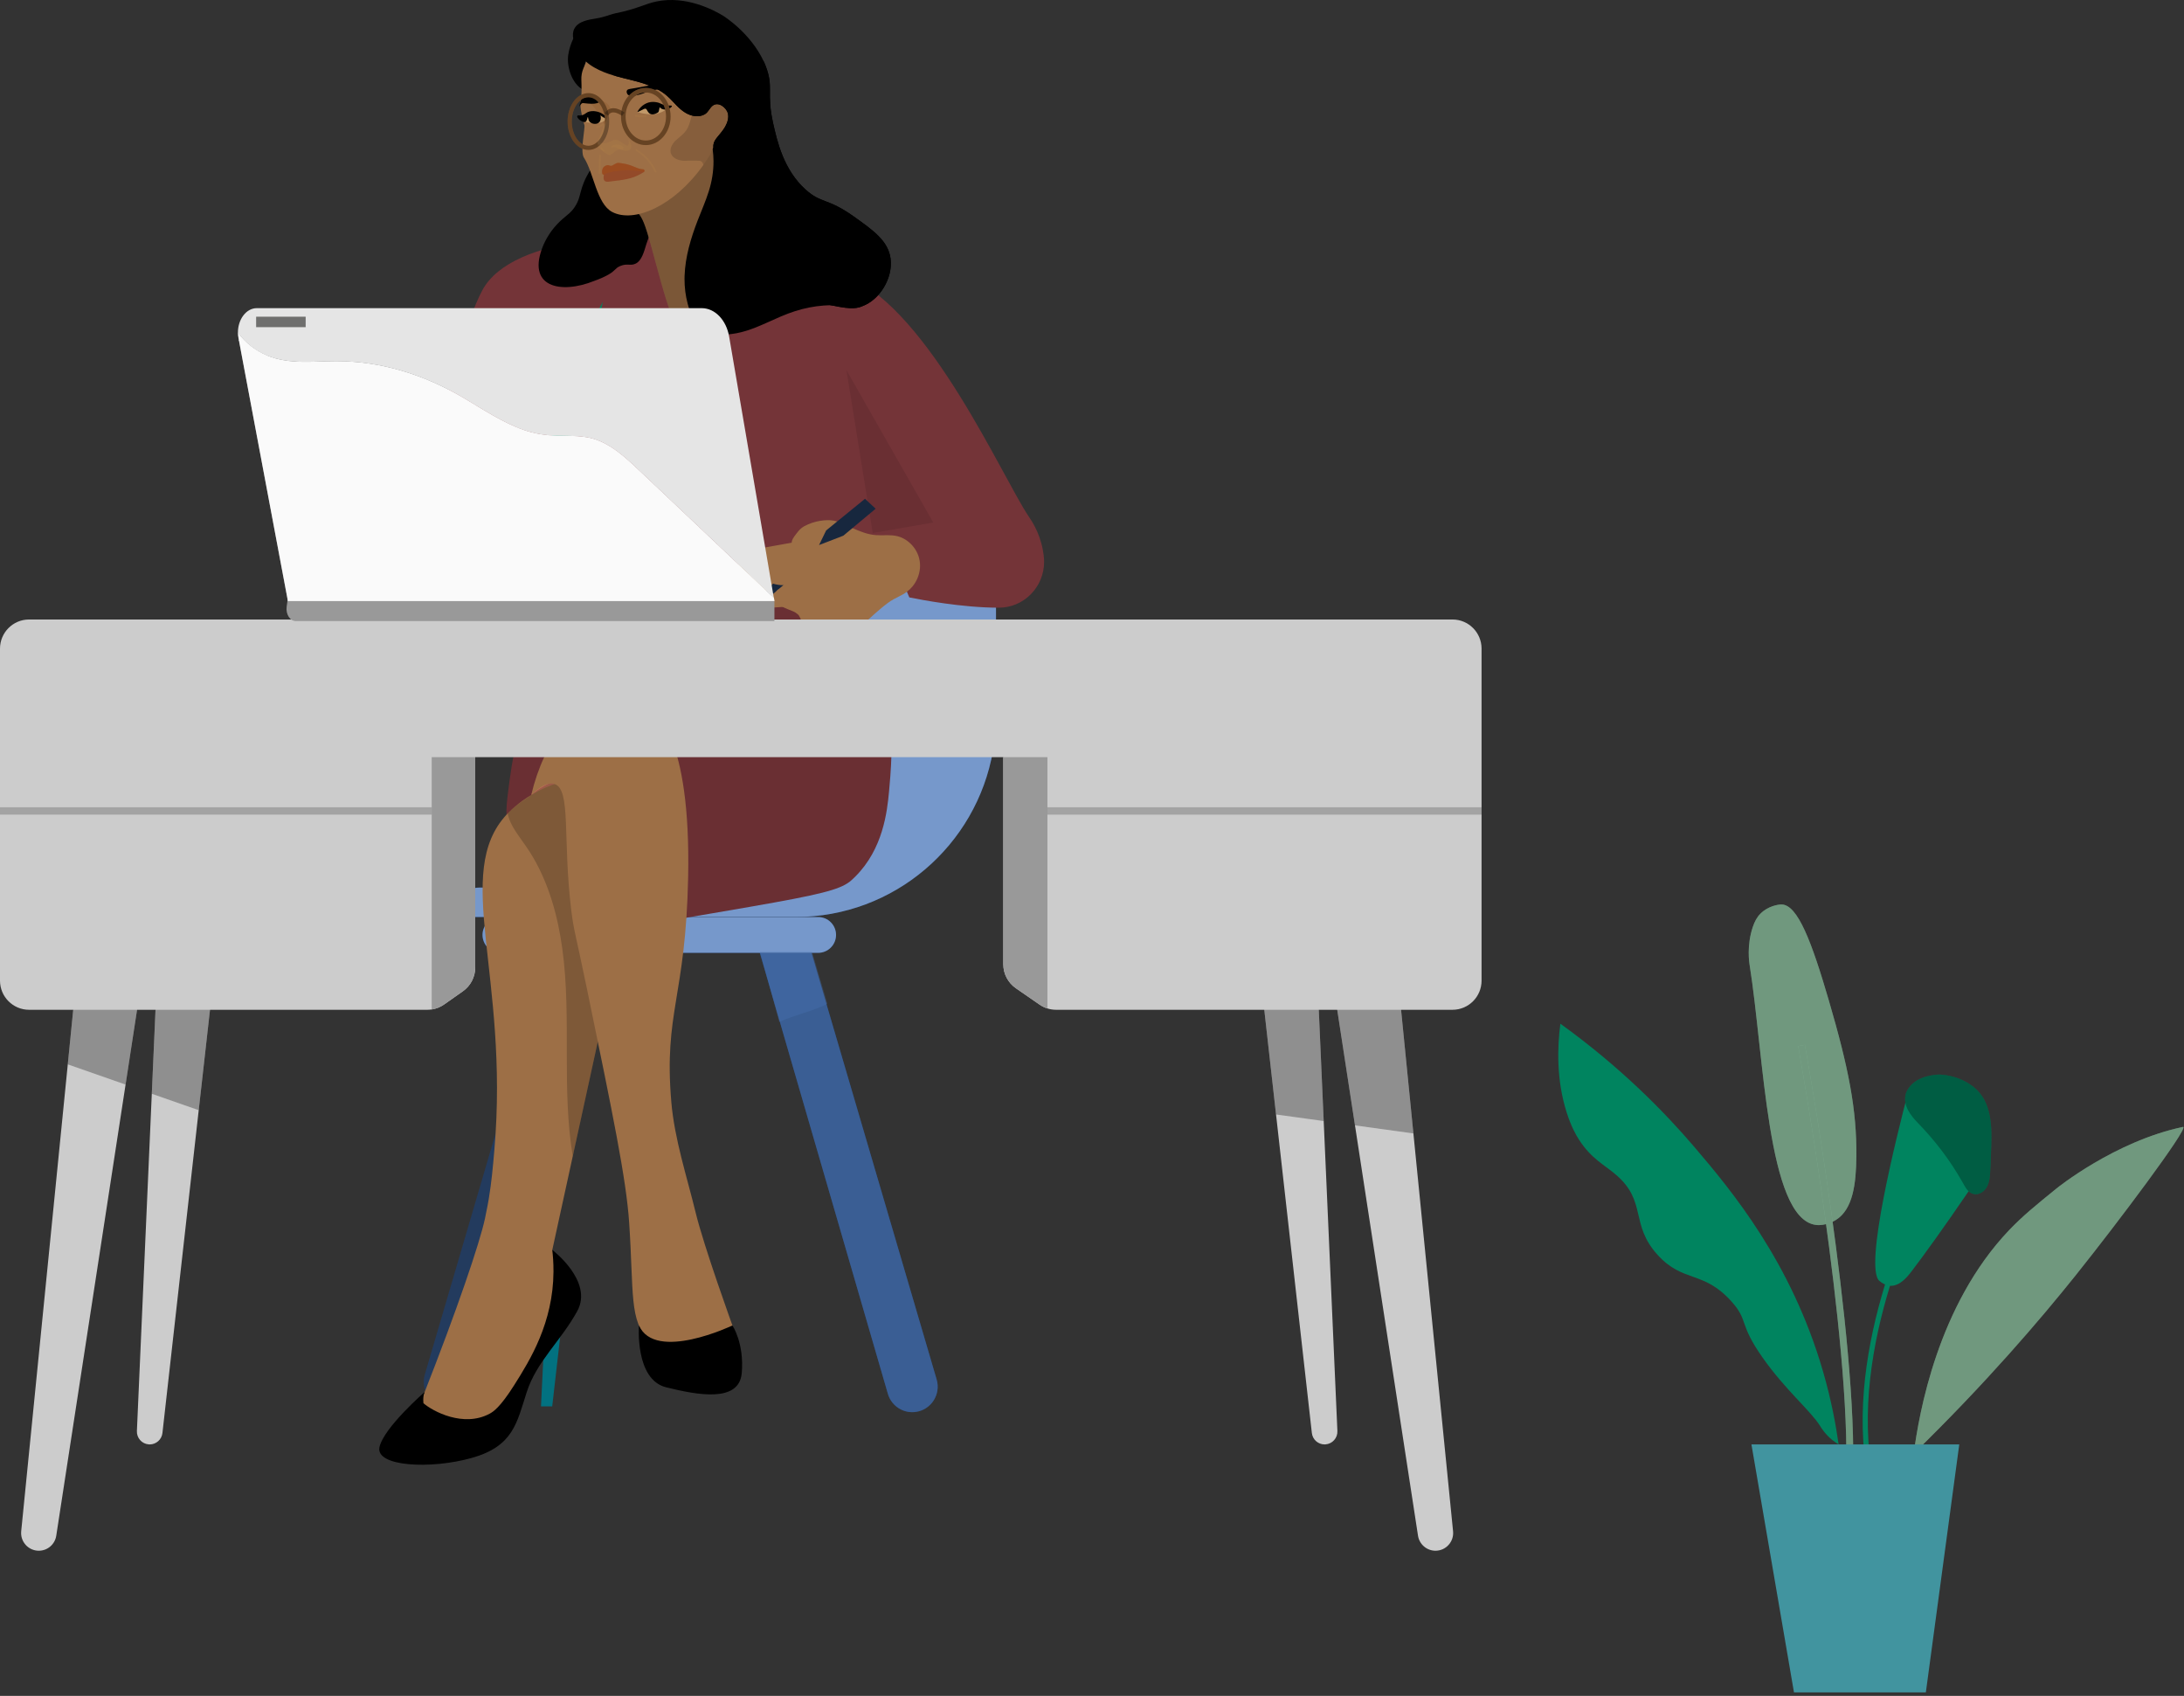
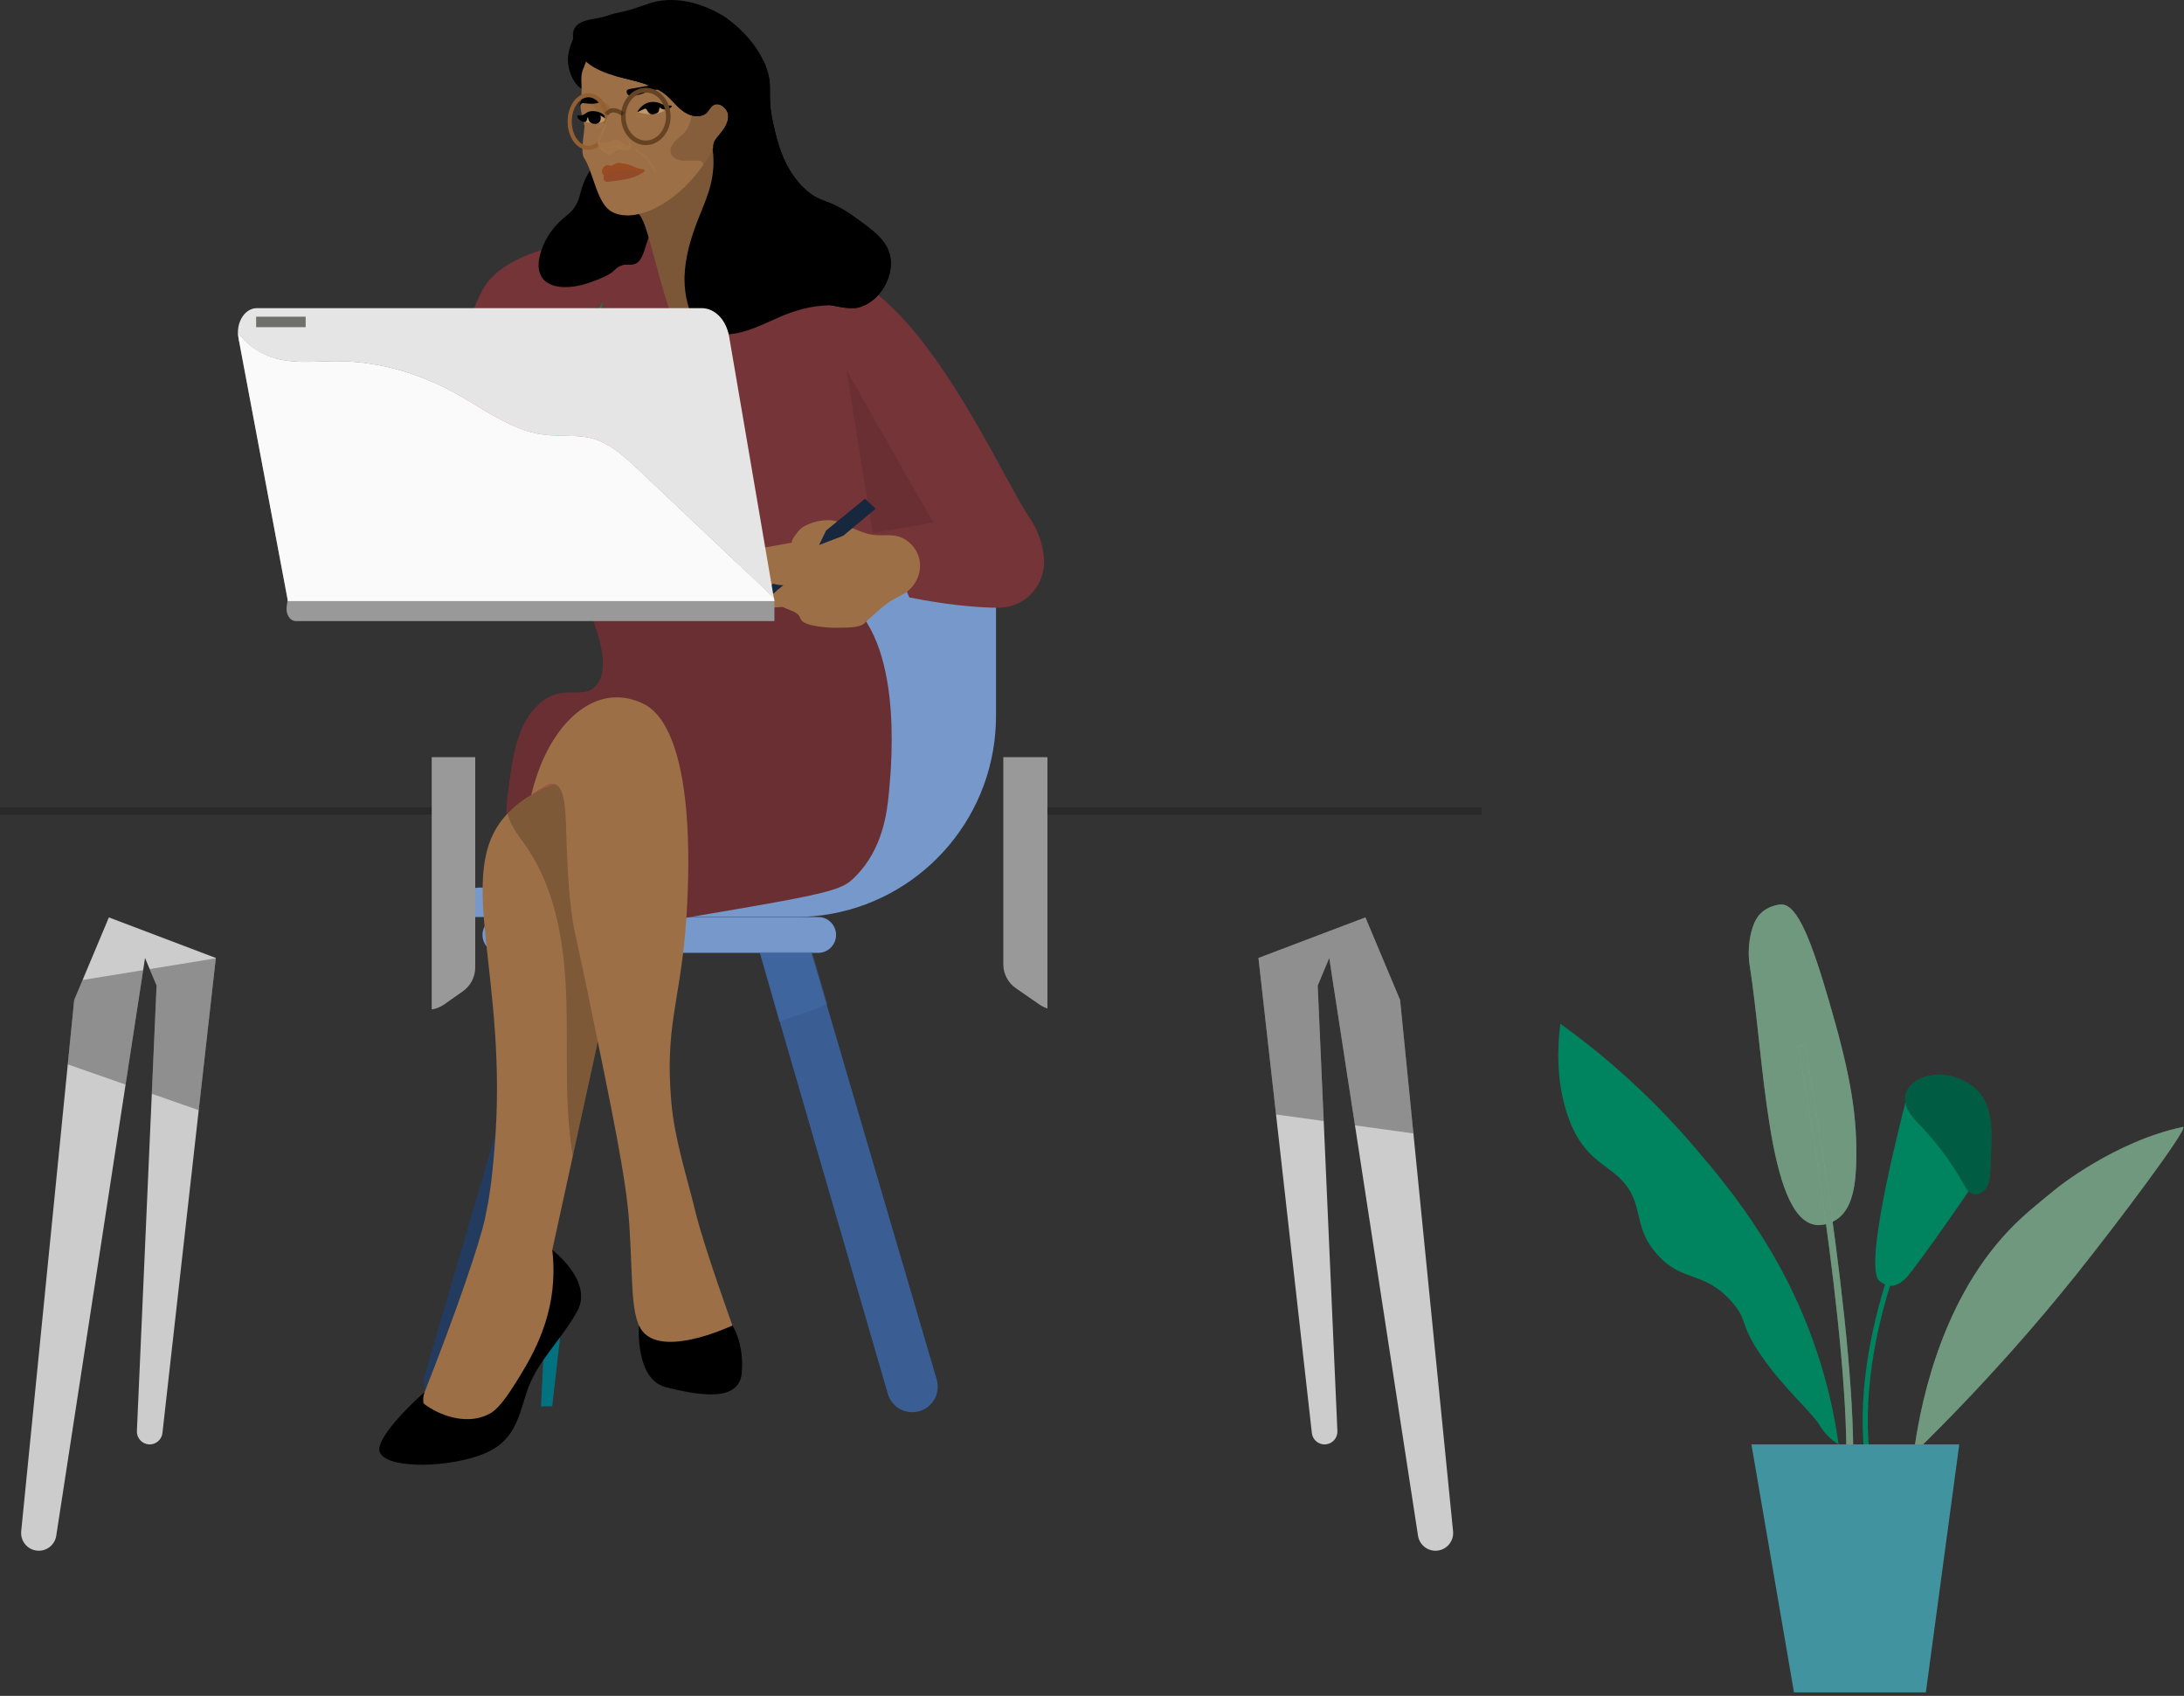
<svg xmlns="http://www.w3.org/2000/svg" width="541" height="420" viewBox="0 0 541 420" fill="none">
  <rect x="0" y="0" width="541" height="420" fill="#333333" stroke="none" />
  <path d="M110.344 348.46C110.657 348.508 110.965 348.528 111.274 348.528C114.035 348.528 116.521 346.706 117.317 343.982L138.226 271.997L150.326 230.335L137.204 231.543L123.943 276.702L105.231 340.436C104.156 344.112 106.566 347.895 110.344 348.46Z" fill="#274168" />
  <path d="M186.927 231.543L192.594 251.06L219.936 345.189C220.731 347.914 223.213 349.735 225.97 349.735C226.278 349.735 226.596 349.711 226.909 349.663C230.687 349.102 233.097 345.315 232.017 341.643L203.841 245.664L200.049 232.746L186.927 231.543Z" fill="#274168" />
  <g style="mix-blend-mode:multiply" opacity="0.3">
    <path d="M123.943 276.702C128.602 275.205 133.383 273.635 138.226 271.997L150.326 230.335L137.204 231.543L123.943 276.702Z" fill="black" />
  </g>
  <path d="M111.573 227.108H197.051C221.536 227.108 241.886 209.345 245.968 185.973C246.464 183.167 246.72 180.268 246.72 177.321V118.587C246.72 110.008 239.78 103.051 231.222 103.051H209.036C206.4 103.051 203.995 104.061 202.193 105.718C200.169 107.573 198.901 110.249 198.901 113.22V219.814H118.854C114.84 219.814 111.578 223.079 111.578 227.108H111.573Z" fill="#274168" />
  <g style="mix-blend-mode:multiply" opacity="0.1">
    <path d="M110.344 348.46C110.657 348.508 110.965 348.528 111.274 348.528C114.035 348.528 116.521 346.706 117.317 343.982L138.226 271.997L150.326 230.335L137.204 231.543L123.943 276.702L105.231 340.436C104.156 344.112 106.566 347.895 110.344 348.46Z" fill="black" />
  </g>
  <path d="M186.927 231.543L192.594 251.06L219.936 345.189C220.731 347.914 223.213 349.735 225.97 349.735C226.278 349.735 226.596 349.711 226.909 349.663C230.687 349.102 233.097 345.315 232.017 341.643L203.841 245.664L200.049 232.746L186.927 231.543Z" fill="#3A5E94" />
  <path d="M111.573 227.108H197.051C221.536 227.108 241.886 209.345 245.968 185.973C246.464 183.167 246.72 180.268 246.72 177.321V118.587C246.72 110.008 239.78 103.051 231.222 103.051H209.036C206.4 103.051 203.995 104.061 202.193 105.718C200.169 107.573 198.901 110.249 198.901 113.22V219.814H118.854C114.84 219.814 111.578 223.079 111.578 227.108H111.573Z" fill="#7698CB" />
  <path d="M202.674 235.978H123.948C121.504 235.978 119.524 233.993 119.524 231.545C119.524 229.097 121.504 227.113 123.948 227.113H202.674C205.118 227.113 207.098 229.097 207.098 231.545C207.098 233.993 205.118 235.978 202.674 235.978Z" fill="#274168" />
  <path d="M202.674 235.978H123.948C121.504 235.978 119.524 233.993 119.524 231.545C119.524 229.097 121.504 227.113 123.948 227.113H202.674C205.118 227.113 207.098 229.097 207.098 231.545C207.098 233.993 205.118 235.978 202.674 235.978Z" fill="#7698CB" />
  <path d="M130.496 201.403C130.496 201.403 127.865 204.891 126.376 204.263C125.75 203.997 125.017 202.852 125.759 196.91C126.993 187.07 128.072 178.442 134.525 173.548C139.773 169.568 144.433 173.21 147.521 169.954C151.295 165.978 148.615 157.056 144.948 148.867C152.008 149.032 162.402 149.027 174.96 148.075C197.161 146.399 201.103 143.66 207.353 147.036C223.988 156.027 220.899 188.819 220.22 196.065C219.757 200.988 218.755 210.263 211.835 217.123C211.194 217.76 210.678 218.219 210.476 218.369C207.811 220.379 203.06 221.577 186.068 224.533C180.642 225.475 173.476 226.707 165.005 228.128C153.502 219.215 141.999 210.306 130.496 201.393V201.403Z" fill="#6A2F33" />
  <path d="M131.629 196.722L133.658 199.736L139.373 193.843L136.863 191.524L131.629 196.722Z" fill="#C2705A" />
  <path d="M119.071 353.271L126.637 349.088L134.983 332.871L141.248 317.117L136.81 309.557L141.879 286.359L150.375 247.461L158.36 206.369L160.813 193.741C159.671 193.461 158.244 193.147 156.611 192.881C150.163 191.838 140.429 191.543 131.596 196.881C130.8 197.36 128.126 198.997 125.765 201.451C125.668 201.548 125.577 201.645 125.485 201.746C112.036 216.234 126.184 241.63 122.464 284.75C122.097 289.001 121.775 292.716 121.061 296.997C121.061 296.997 120.661 299.325 120.136 301.774C118.83 307.852 113.269 324.277 104.749 345.895C104.552 346.672 104.214 347.885 103.68 349.349C103.231 350.576 103.087 350.755 119.071 353.271Z" fill="#9D6F46" />
  <g style="mix-blend-mode:multiply" opacity="0.2">
    <path d="M131.596 196.881C139.378 190.123 150.163 191.838 156.611 192.881C157.883 196.63 158.23 200.674 158.326 204.601C158.341 205.19 158.35 205.78 158.36 206.369L150.375 247.461L141.879 286.359C140.506 278.088 140.41 269.688 140.405 261.32C140.395 252.504 140.496 243.639 139.282 234.886C138.193 227.007 136.053 219.147 132.005 212.253C131.013 210.562 129.875 208.978 128.738 207.384C127.659 205.862 126.603 204.273 126.02 202.48C125.914 202.147 125.827 201.804 125.765 201.451C128.126 198.997 130.897 197.49 131.596 196.881Z" fill="black" />
  </g>
  <path d="M131.591 196.881C134.574 194.041 136.328 193.804 137.388 194.171C141.523 195.606 139.34 207.664 141.503 225.388C142.159 230.741 142.515 230.934 145.416 245.002C151.888 276.373 155.126 292.054 155.849 302.798C157.02 320.117 155.82 327.33 160.808 331.827C166.027 336.532 181.679 328.953 181.679 328.953C181.679 328.953 174.373 308.818 172.287 300.185C170.2 291.557 167.068 282.151 166.287 272.861C164.413 250.639 169.858 247.06 170.46 217.282C171.174 181.964 162.345 175.968 159.931 174.592C159.256 174.21 155.873 172.355 151.488 172.77C142.689 173.606 134.863 183.109 131.591 196.881Z" fill="#9D6F46" />
  <path d="M139.142 327.721L136.79 348.305H134.01L134.949 328.938L139.142 327.721Z" fill="#027180" />
  <path d="M136.81 309.557C136.81 309.557 147.059 317.32 142.992 324.716C138.93 332.112 132.94 337.155 130.477 344.764C128.02 352.377 127.162 358.165 116.893 361.063C106.624 363.957 92.933 363.208 94.003 358.382C95.073 353.556 105.207 344.73 105.207 344.73C105.207 344.73 104.706 345.513 104.889 347.518C107.197 349.527 114.802 353.59 121.273 350.126C122.184 349.638 123.866 348.58 127.369 343.049C131.369 336.735 137.017 327.566 137.104 314.958C137.118 312.644 136.944 310.755 136.8 309.552L136.81 309.557Z" fill="black" />
  <path d="M181.433 328.267C181.433 328.267 162.335 337.392 158.278 328.267C158.278 328.267 157.218 341.658 165.024 343.585C172.831 345.513 183.1 347.445 183.741 340.049C184.382 332.653 181.433 328.267 181.433 328.267Z" fill="black" />
  <g style="mix-blend-mode:multiply" opacity="0.3">
    <path d="M201.135 235.702H188.266L193.033 253.087C196.965 251.304 201.402 250.431 204.948 248.619L201.135 235.702Z" fill="#4976BA" />
  </g>
  <path d="M165.333 71.592L169.819 74.713L174.325 77.848L175.067 78.361L176.05 79.046L179.264 81.283L182.931 83.829L185.143 85.365L189.745 88.563L190.772 89.278L209.503 102.302L213.532 115.592L216.597 125.708L216.727 126.138L218.389 131.616L218.399 131.655L218.779 132.563L219.401 134.041L223.276 143.258L223.449 143.674L224.109 145.249L224.654 146.548L225.246 147.954C228.143 148.534 238.195 150.485 247.389 150.505C253.616 150.519 258.637 145.389 258.637 139.147C258.637 138.041 258.449 136.833 258.295 136.041C257.447 131.674 255.403 128.771 254.82 127.906C248.32 118.278 230.292 77.124 210.351 68.665C209.667 68.375 207.807 67.626 205.706 66.834C199.812 64.617 194.362 62.336 187.394 61.607C185.987 61.457 184.58 61.312 183.172 61.163C182.724 61.008 182.276 60.853 181.833 60.704C181.37 60.544 180.903 60.385 180.445 60.235C178.869 59.704 177.313 59.196 175.771 58.713L174.898 59.786L165.323 71.583L165.333 71.592Z" fill="#743438" />
  <path d="M222.061 143.684C220.163 143.708 218.269 143.809 216.375 143.892C214.361 143.979 212.347 143.993 210.332 144.027C205.07 144.114 199.808 144.186 194.545 144.172C187.654 144.152 180.773 143.848 173.887 143.64C176.638 122.51 180.917 90.573 181.939 88.066C183.481 84.288 185.365 63.694 185.365 63.694C185.365 63.694 209.503 82.23 210.361 82.675C211.219 83.119 222.004 119.984 222.004 119.984L224.336 143.684C223.57 143.669 222.808 143.669 222.066 143.684H222.061Z" fill="#743438" />
  <path d="M179.828 61.52C175.621 69.129 170.995 75.815 167.858 74.984C163.256 73.762 164.803 57.114 161.516 56.631C158.408 56.172 154.061 70.312 154.061 70.312C150.057 83.351 145.252 105.602 144.795 142.123L186.218 140.92C188.676 127.722 190.439 108.945 186.661 87.133C184.975 77.394 182.488 68.815 179.828 61.515V61.52Z" fill="#743438" />
  <path d="M209.672 91.67C216.843 104.249 224.009 116.824 231.179 129.404C226.177 130.268 221.18 131.133 216.178 131.998L209.672 91.67Z" fill="#6A2F33" />
  <path d="M183.297 136.698L203.026 133.152L213.743 138.974L206.096 149.505L179.182 151.263L183.297 136.698Z" fill="#9D6F46" />
  <path d="M160.943 58.694C160.943 58.694 127.157 57.516 119.452 71.936C111.746 86.351 97.024 148.776 102.161 150.515C107.298 152.254 181.081 152.08 181.081 152.08L183.476 135.433L132.289 130.283L139.821 92.356L160.938 58.694H160.943Z" fill="#743438" />
  <path d="M130.41 139.896H156.35C156.427 137.505 156.504 135.119 156.576 132.727C156.654 130.293 156.731 127.853 156.808 125.418C157.506 103.447 158.205 81.477 158.904 59.506C155.564 65.254 152.22 71.008 148.881 76.762C145.859 81.96 142.843 87.162 139.821 92.361L132.289 130.288L130.405 139.896H130.41Z" fill="#743438" />
  <path d="M132.294 130.283L156.576 132.727C156.654 130.293 156.731 127.853 156.808 125.418L138.626 123.08L148.885 76.762L149.334 74.733L139.826 92.361L132.294 130.288V130.283Z" fill="#00845F" />
  <path d="M194.376 144.635L188.459 149.688L186.743 150.515L187.437 148.993L192.294 143.66L194.376 144.635Z" fill="#17273E" />
  <path d="M189.784 140.007C190.584 139.64 191.485 139.476 192.343 139.297C193.986 138.954 195.687 138.713 197.229 138.003C197.793 137.742 198.323 137.413 198.79 136.998C198.824 136.969 198.858 136.935 198.896 136.906C198.737 136.867 198.573 136.824 198.414 136.776C197.778 136.587 197.166 136.317 196.704 135.819C196.424 135.52 196.217 135.152 196.14 134.747C196.116 134.631 196.111 134.51 196.116 134.394C196.121 134.061 196.227 133.737 196.386 133.442C196.603 133.032 196.897 132.66 197.176 132.293C197.648 131.679 197.899 131.384 198.082 131.196C198.183 131.094 198.284 130.998 198.39 130.906C198.988 130.389 199.605 130.114 200.116 129.887C203.017 128.602 205.715 128.843 205.715 128.843C206.414 128.901 206.843 128.979 207.363 129.152C208.101 129.399 209.021 129.858 211.151 130.785C211.175 130.795 211.204 130.805 211.228 130.819C213.064 131.621 214.953 132.384 216.972 132.529C217.305 132.553 217.642 132.558 217.984 132.563C218.249 132.563 218.514 132.563 218.784 132.563C220.215 132.544 221.647 132.5 223.025 133.022C223.116 133.056 223.203 133.094 223.295 133.128C224.687 133.727 225.887 134.766 226.706 136.036C227.612 137.433 228.022 139.08 227.882 140.737C227.742 142.379 227.077 143.978 226.032 145.249C226.022 145.263 226.012 145.273 225.998 145.288C225.603 145.761 225.155 146.181 224.663 146.548C224.456 146.708 224.239 146.858 224.017 146.993C223.931 147.046 223.844 147.094 223.757 147.147C222.952 147.616 222.1 148.003 221.28 148.452C220.403 148.94 219.43 149.65 217.955 150.901C217.579 151.22 217.17 151.577 216.722 151.973C213.743 154.611 214.095 154.452 213.758 154.64C213.734 154.655 213.705 154.669 213.676 154.684C213.43 154.819 213.165 154.93 212.871 155.017C212.144 155.249 211.257 155.355 210.096 155.408C209.137 155.452 207.99 155.461 206.587 155.471C206.587 155.471 203.696 155.49 200.593 154.727C200.116 154.611 199.769 154.442 199.316 154.225L199.224 154.181C198.805 153.983 198.525 153.698 198.318 153.283C198.188 153.017 198.087 152.742 197.933 152.5C197.855 152.374 197.759 152.259 197.639 152.157C197.229 151.809 196.882 151.577 196.468 151.413C195.513 151.031 194.805 150.746 194.27 150.495C194.126 150.428 193.996 150.365 193.875 150.297C193.576 150.138 193.355 149.983 193.176 149.819C192.347 149.051 191.817 147.495 192.299 146.524C192.352 146.418 192.415 146.321 192.487 146.239C192.579 146.133 192.69 146.036 192.815 145.959C193.836 145.321 195.88 145.602 198.598 145.249C199.065 145.186 199.557 145.109 200.063 145.003C201.118 144.78 202.087 144.476 202.964 144.133C206.318 142.824 208.303 140.94 208.245 140.829C208.173 140.689 204.163 142.742 198.578 144.167C197.86 144.35 197.123 144.519 196.362 144.679C195.928 144.766 195.075 144.93 194.029 144.925C193.263 144.925 192.391 144.829 191.485 144.544C191.22 144.461 190.95 144.365 190.68 144.244C190.613 144.215 190.521 144.176 190.415 144.128C189.663 143.79 188.179 143.022 188.232 141.954C188.275 141.036 188.998 140.365 189.784 140.007Z" fill="#9D6F46" />
  <path d="M214.269 123.534L216.905 125.993L208.901 132.669L202.887 134.988L204.645 131.37L214.269 123.534Z" fill="#17273E" />
  <path d="M134.67 60.539C135.759 58.095 137.407 55.907 139.431 54.167C140.795 52.993 141.436 52.631 142.322 51.332C143.503 49.602 143.57 48.279 144.168 46.428C144.674 44.853 145.614 42.709 147.532 40.342C148.052 44.1 149.016 45.544 149.849 46.143C150.004 46.255 150.698 46.718 151.681 47.457C152.461 48.042 152.924 48.433 153.208 48.636C157.646 51.8 164.783 47.853 166.003 49.863C166.981 51.472 162.186 53.646 160.099 60.491C159.54 62.327 158.967 64.544 157.487 65.274C156.124 65.945 155.435 65.124 153.618 65.892C152.322 66.438 152.505 67.013 150.645 68.047C149.551 68.655 148.394 69.143 147.214 69.563C139.021 72.887 130.077 71.274 134.665 60.544L134.67 60.539Z" fill="black" />
  <path d="M155.705 50.264C155.786 50.148 155.868 50.076 155.897 50.047C156.48 49.4 157.189 48.839 157.83 48.259C160.861 45.501 163.935 42.786 167.053 40.129C169.891 37.714 173.029 35.211 176.84 34.718C176.942 34.704 177.048 34.709 177.144 34.728C177.395 34.776 177.607 34.936 177.679 35.221C177.689 35.269 177.693 35.322 177.693 35.375C177.693 35.453 177.679 35.535 177.655 35.612C177.66 35.632 177.669 35.646 177.674 35.665C177.708 35.8 177.737 35.941 177.766 36.076C177.809 36.284 177.848 36.491 177.881 36.694C177.905 36.815 177.92 36.931 177.939 37.052C178.503 40.52 178.007 42.544 178.007 42.544C177.202 49.714 176.387 52.675 176.387 52.675C174.359 60.047 172.836 67.298 171.549 72.602C170.32 77.694 169.313 80.993 168.287 80.897C165.786 80.655 161.545 60.09 159.492 55.187C159.203 54.491 158.22 52.139 156.707 51.998C156.384 51.969 155.989 52.037 155.714 51.907C155.685 51.897 155.661 51.883 155.637 51.868C155.589 51.839 155.546 51.8 155.507 51.752C155.247 51.409 155.387 50.709 155.705 50.264Z" fill="#9D6F46" />
  <g style="mix-blend-mode:multiply" opacity="0.1">
    <path d="M155.704 50.264C155.786 50.148 155.868 50.076 155.897 50.047C156.48 49.4 157.189 48.839 157.83 48.259C160.861 45.501 163.935 42.786 167.053 40.129C169.891 37.714 173.028 35.211 176.84 34.718C176.941 34.704 177.047 34.709 177.144 34.728C177.394 34.776 177.606 34.936 177.679 35.221C177.688 35.269 177.693 35.322 177.693 35.375C177.693 35.453 177.679 35.535 177.655 35.612C177.659 35.632 177.669 35.646 177.674 35.665C177.708 35.8 177.737 35.941 177.765 36.076C177.809 36.284 177.847 36.491 177.881 36.694C177.905 36.815 177.92 36.931 177.939 37.052C178.214 38.883 178.204 40.714 178.006 42.544C177.616 46.163 176.517 49.752 175.539 53.211C175.086 54.825 174.628 56.438 174.171 58.047C173.159 61.631 173.014 61.617 172.735 62.723C171.983 65.66 171.66 70.467 171.549 72.602C170.32 77.694 169.313 80.993 168.287 80.897C165.786 80.655 161.545 60.09 159.492 55.187C159.203 54.491 158.22 52.139 156.707 51.998C156.355 51.916 155.979 52.008 155.714 51.907C155.685 51.897 155.661 51.883 155.637 51.868C155.589 51.839 155.545 51.8 155.507 51.752C155.247 51.409 155.386 50.709 155.704 50.264Z" fill="#191919" />
  </g>
  <g style="mix-blend-mode:multiply" opacity="0.15">
    <path d="M155.704 50.264C155.786 50.148 155.868 50.076 155.897 50.047C156.48 49.4 157.189 48.839 157.83 48.259C160.861 45.501 163.935 42.786 167.053 40.129C169.891 37.714 173.028 35.211 176.84 34.718C176.941 34.704 177.047 34.709 177.144 34.728C177.394 34.776 177.606 34.936 177.679 35.221C177.688 35.269 177.693 35.322 177.693 35.375C177.693 35.453 177.679 35.535 177.655 35.612C177.659 35.632 177.669 35.646 177.674 35.665C177.708 35.8 177.737 35.941 177.765 36.076C177.809 36.284 177.847 36.491 177.881 36.694C177.905 36.815 177.92 36.931 177.939 37.052C178.214 38.883 178.204 40.714 178.006 42.544C177.616 46.163 176.517 49.752 175.539 53.211C175.086 54.825 174.628 56.438 174.171 58.047C173.159 61.631 173.014 61.617 172.735 62.723C171.983 65.66 171.66 70.467 171.549 72.602C170.32 77.694 169.313 80.993 168.287 80.897C165.786 80.655 161.545 60.09 159.492 55.187C159.203 54.491 158.22 52.139 156.707 51.998C156.355 51.916 155.979 52.008 155.714 51.907C155.685 51.897 155.661 51.883 155.637 51.868C155.589 51.839 155.545 51.8 155.507 51.752C155.247 51.409 155.386 50.709 155.704 50.264Z" fill="black" />
  </g>
  <path d="M169.578 68.298C169.747 63.569 171.134 58.965 172.826 54.583C173.751 52.192 174.797 49.839 175.568 47.395C176.339 44.95 176.763 42.419 176.744 39.854C176.734 38.916 176.671 37.979 176.551 37.052C176.512 36.762 176.469 36.472 176.421 36.187C176.392 36.013 176.657 35.946 176.686 36.119C176.686 36.119 176.695 36.11 176.7 36.105C176.985 35.781 177.322 35.544 177.693 35.385C178.136 35.197 178.623 35.11 179.119 35.119C179.895 35.129 180.686 35.361 181.322 35.747C182.261 36.308 183.003 37.139 183.664 37.999C184.358 38.907 185.008 39.849 185.721 40.743C188.536 44.269 191.856 47.342 195.219 50.322C198.597 53.322 202.048 56.255 205.161 59.539C206.708 61.177 208.25 62.892 209.43 64.82C210.597 66.728 211.368 68.95 211.136 71.216C211.026 72.274 210.707 73.356 210.086 74.23C209.787 74.655 209.402 75.022 208.929 75.24C208.476 75.448 207.985 75.53 207.488 75.559C206.939 75.593 206.39 75.573 205.84 75.583C205.816 75.583 205.797 75.583 205.773 75.583C205.185 75.597 204.602 75.626 204.019 75.67C202.819 75.762 201.619 75.926 200.438 76.158C198.038 76.626 195.73 77.399 193.48 78.356C191.258 79.303 189.085 80.37 186.83 81.24C186.415 81.399 186.001 81.549 185.577 81.694C185.292 81.79 185.008 81.882 184.724 81.965C183.187 82.428 181.611 82.747 180.006 82.829C177.78 82.94 175.337 82.602 173.419 81.385C172.975 81.1 172.57 80.757 172.252 80.332C171.92 79.882 171.698 79.37 171.505 78.844C171.077 77.675 170.681 76.481 170.359 75.274C169.809 73.24 169.554 71.148 169.563 69.042C169.563 68.791 169.568 68.544 169.578 68.293V68.298Z" fill="black" />
  <path d="M140.713 13.975C140.713 13.975 140.867 11.936 142.014 9.559C142.231 9.11 142.472 8.675 142.737 8.25C142.785 8.173 142.838 8.1 142.891 8.023C142.891 7.965 142.92 7.926 142.968 7.912C143.035 7.815 143.098 7.714 143.165 7.617C143.267 7.472 143.508 7.612 143.406 7.757C143.334 7.859 143.267 7.96 143.199 8.066C143.479 8.728 144.057 9.187 144.558 9.699C144.717 9.863 144.867 10.033 144.997 10.211C145.623 11.086 145.676 12.216 145.517 13.245C145.416 13.888 145.238 14.511 145.079 15.139L145.069 15.187C145.069 15.187 144.857 16.086 144.746 16.892C144.573 18.139 148.601 21.53 148.143 22.515C147.898 23.042 146.298 23.047 144.987 22.515C141.898 21.259 140.438 17.018 140.713 13.979V13.975Z" fill="black" />
  <path d="M144.64 39.037C147.078 42.742 147.777 50.472 151.656 52.501C156.943 55.264 166.85 51.259 174.238 40.854C174.85 39.994 175.443 39.086 176.016 38.139C176.112 37.718 176.267 37.23 176.532 36.805C176.724 36.496 176.98 36.226 177.307 36.042C177.317 36.037 177.327 36.028 177.341 36.023C177.712 35.825 178.079 35.791 178.435 35.839C179.356 35.965 180.252 36.622 181.24 36.356C183.866 35.646 185.312 28.873 183.553 26.554C183.428 26.39 183.293 26.25 183.134 26.134C182.526 25.685 182.213 26.032 181.379 25.545C180.363 24.955 179.987 23.95 179.702 22.96C179.389 21.868 179.182 20.801 178.348 20.322C177.717 19.96 176.565 19.844 174.267 21.245L173.187 18.274L170.248 13.018L159.131 6.047L148.616 7.153L144.52 16.917C144.144 17.81 143.97 18.781 144.009 19.752C144.071 21.366 144.12 23.892 143.859 24.921C143.459 26.491 144.577 30.351 144.77 31.013C144.963 31.675 143.676 37.578 144.63 39.032L144.64 39.037Z" fill="#9D6F46" />
  <g style="mix-blend-mode:multiply" opacity="0.15">
    <path d="M167.227 34.917C170.07 32.511 170.441 32.322 171.342 28.574C171.858 26.68 172.287 24.738 172.267 22.762C172.253 21.801 172.065 20.854 172.031 19.897C172.046 19.627 171.973 18.163 172.421 18.477C173.125 19.342 173.747 20.274 174.277 21.255C175.424 23.366 175.101 24.661 175.814 25.042C176.383 25.347 177.472 25.071 179.708 22.97C180.267 22.443 180.898 21.806 181.611 21.033C182.671 22.883 183.307 24.772 183.558 26.564C184.011 29.815 183.187 32.723 181.303 34.404C180.879 34.781 179.978 35.477 178.445 35.854C178.103 35.941 177.727 36.008 177.318 36.052C177.12 36.076 176.918 36.09 176.701 36.1C176.653 36.332 176.595 36.569 176.537 36.815C176.272 37.235 176.118 37.728 176.021 38.148C175.448 39.095 174.855 40.004 174.243 40.863C174.103 40.269 173.79 39.878 173.308 39.825C172.489 39.743 171.25 39.825 170.412 39.791C167.029 40.139 164.514 37.921 167.227 34.917Z" fill="black" />
  </g>
  <path d="M157.888 27.728C157.888 27.728 162.128 29.337 164.957 27.134L164.779 26.409L162.89 25.694L161.034 25.926C161.034 25.926 158.504 27.076 157.888 27.728Z" fill="#C19969" />
  <path d="M148.389 24.675C148.972 24.82 150.457 25.279 151.102 26.588C151.493 27.385 151.406 28.163 151.324 28.762C150.861 32.119 149.772 35.815 149.488 35.892C149.209 35.97 149.989 31.781 149.787 31.095C149.584 30.409 147.151 25.54 145.599 25.385C144.048 25.235 148.399 24.67 148.399 24.67L148.389 24.675Z" fill="#97673C" />
  <path d="M150.153 29.327C150.153 29.327 149.561 31.269 144.997 30.192C144.997 30.192 144.79 29.056 144.819 28.955C144.848 28.854 146.582 27.742 146.582 27.742L147.946 28.322C147.946 28.322 149.527 27.694 150.158 29.182" fill="#C19969" />
  <path d="M155.42 23.313C155.42 23.313 154.688 22.197 156.042 22.023C157.396 21.849 162.311 20.83 162.808 20.888C163.304 20.946 167.419 23.173 167.419 23.173C167.419 23.173 163.588 22.153 162.938 22.168C162.287 22.182 160.278 22.699 159.926 22.892C159.574 23.086 156.1 24.38 155.42 23.318V23.313Z" fill="black" />
  <path d="M148.592 24.999C148.592 24.999 147.619 23.371 147.267 23.569C146.915 23.767 144.607 24.105 144.255 24.211C143.903 24.318 143.465 26.496 143.465 26.496C143.465 26.496 143.932 25.516 144.38 25.525C144.828 25.535 148.269 26.144 148.587 24.999H148.592Z" fill="black" />
  <path d="M159.146 26.177C159.825 25.637 160.476 25.438 160.606 25.4C161.444 25.153 162.148 25.25 162.505 25.303C163.786 25.491 163.907 26.013 165.155 26.129C165.892 26.197 166.369 26.066 166.432 26.24C166.5 26.438 165.984 26.83 165.512 27.008C164.572 27.366 163.767 26.897 163.69 26.81C163.56 26.661 163.56 26.656 163.56 26.656C163.521 26.612 163.517 26.569 163.459 26.583C163.396 26.603 163.386 26.68 163.367 26.738C163.3 26.941 163.256 27.148 163.227 27.361C163.208 27.516 163.174 27.67 163.064 27.786C162.958 27.902 162.794 27.965 162.654 28.033C162.461 28.129 162.264 28.216 162.056 28.269C161.729 28.356 161.372 28.361 161.064 28.202C160.77 28.047 160.553 27.781 160.389 27.501C160.302 27.351 160.235 27.182 160.129 27.052C159.946 26.83 159.695 26.912 159.469 27.018C159.025 27.226 158.592 27.453 158.153 27.67C158.139 27.68 158.119 27.68 158.119 27.68C158.028 27.709 157.946 27.719 157.893 27.719C158.091 27.327 158.471 26.709 159.146 26.173V26.177Z" fill="black" />
  <path d="M143.624 28.593C143.995 28.593 144.371 28.501 144.699 28.323C145.002 28.158 145.253 27.922 145.566 27.772C145.87 27.627 146.207 27.55 146.544 27.525C147.995 27.405 149.45 28.067 150.39 29.163C150.414 29.192 150.424 29.216 150.424 29.245C150.424 29.318 150.216 29.327 150.154 29.327C149.787 29.347 148.997 28.777 148.723 28.574C148.93 29.178 148.848 29.835 148.462 30.255C147.802 30.97 146.52 30.699 146.043 30.129C145.672 29.69 145.749 29.028 145.609 29.023C145.446 29.023 145.489 29.98 144.997 30.192C144.757 30.298 144.477 30.187 144.14 30.042C143.855 29.922 143.595 29.743 143.383 29.521C143.219 29.347 142.978 29.091 142.983 28.835C142.983 28.472 143.398 28.598 143.624 28.598V28.593Z" fill="black" />
  <path opacity="0.61" d="M149.257 43.134C149.257 43.134 149.286 43.168 149.3 43.168C149.305 43.168 149.31 43.168 149.319 43.168C149.401 43.168 149.474 43.221 149.531 43.288C149.555 43.317 149.58 43.351 149.599 43.38C149.527 43.651 149.372 44.385 149.758 44.767C150.057 45.066 150.548 45.018 150.794 44.989C154.548 44.554 156.422 44.342 158.678 43.09C158.832 43.003 159.005 42.907 159.193 42.791C159.285 42.738 159.381 42.68 159.478 42.617C159.791 42.419 159.661 41.941 159.295 41.921C159.179 41.916 159.058 41.907 158.938 41.892C158.74 41.868 158.586 41.844 158.287 41.757C157.714 41.593 156.924 41.211 156.177 40.95C155.251 40.627 155.251 40.67 154.182 40.467C153.95 40.424 153.608 40.37 153.179 40.342C153.025 40.332 152.866 40.356 152.726 40.424C152.669 40.453 152.601 40.482 152.529 40.516C151.844 40.844 151.753 41.018 151.425 41.066C151.025 41.124 150.992 40.892 150.548 40.912C150.158 40.931 149.715 41.134 149.44 41.491C149.016 42.052 149.122 42.95 149.257 43.139V43.134Z" fill="#A7411E" />
  <path opacity="0.1" d="M149.257 43.134C149.257 43.134 149.286 43.168 149.3 43.168C149.305 43.168 149.31 43.168 149.319 43.168C149.401 43.168 149.474 43.221 149.531 43.288C149.555 43.317 149.58 43.351 149.599 43.38C149.527 43.651 149.372 44.385 149.758 44.767C150.057 45.066 150.548 45.018 150.794 44.989C154.548 44.554 156.422 44.342 158.678 43.09C158.832 43.003 159.005 42.907 159.193 42.791C159.285 42.738 159.381 42.68 159.478 42.617C159.791 42.419 159.661 41.941 159.295 41.921C159.179 41.916 159.058 41.907 158.938 41.892C158.74 41.868 158.586 41.844 158.287 41.757C157.714 41.593 156.924 41.211 156.177 40.95C155.251 40.627 155.251 40.67 154.182 40.467C153.95 40.424 153.608 40.37 153.179 40.342C153.025 40.332 152.866 40.356 152.726 40.424C152.669 40.453 152.601 40.482 152.529 40.516C151.844 40.844 151.753 41.018 151.425 41.066C151.025 41.124 150.992 40.892 150.548 40.912C150.158 40.931 149.715 41.134 149.44 41.491C149.016 42.052 149.122 42.95 149.257 43.139V43.134Z" fill="black" />
  <g style="mix-blend-mode:multiply" opacity="0.29">
    <path d="M149.257 43.134C149.257 43.134 149.286 43.168 149.3 43.168C149.305 43.168 149.31 43.168 149.319 43.168C149.401 43.168 149.474 43.221 149.531 43.288C149.555 43.317 149.58 43.351 149.599 43.38C149.565 43.515 149.233 42.627 154.456 42.187C156.924 41.979 159.429 42.646 159.478 42.617C159.791 42.419 159.661 41.941 159.295 41.921C159.179 41.916 159.058 41.907 158.938 41.892C158.74 41.868 158.586 41.844 158.287 41.757C157.714 41.593 156.924 41.211 156.177 40.95C155.251 40.627 155.251 40.67 154.182 40.467C153.95 40.424 153.608 40.37 153.179 40.342C153.025 40.332 152.866 40.356 152.726 40.424C152.669 40.453 152.601 40.482 152.529 40.516C151.844 40.844 151.753 41.018 151.425 41.066C151.025 41.124 150.992 40.892 150.548 40.912C150.158 40.931 149.715 41.134 149.44 41.491C149.016 42.052 149.122 42.95 149.257 43.139V43.134Z" fill="#AE5009" />
  </g>
  <path d="M142.264 7.129C143.223 5.206 145.975 4.854 147.488 4.603C150.047 4.182 151.227 3.54 152.326 3.322C157.969 2.192 159.598 0.989 162.634 0.361C169.939 -1.146 176.758 2.463 179.105 3.888C179.105 3.888 185.876 8.028 189.215 15.274C189.36 15.588 189.495 15.912 189.625 16.24C191.76 21.704 189.784 22.849 191.523 30.583C192.521 35.008 194.106 42.052 199.571 46.965C203.455 50.462 204.978 48.993 211.401 53.554C216.394 57.1 220.071 59.713 220.61 64.119C221.198 68.911 217.902 74.273 213.589 75.839C213.16 75.993 211.941 76.742 207.966 76.003C207.238 75.868 206.505 75.728 205.773 75.583C201.576 74.747 197.383 73.742 193.33 72.409C189.326 71.09 185.389 69.162 182.83 65.675C180.411 62.37 179.428 58.235 178.96 54.225C178.512 50.346 178.536 46.414 178.006 42.544C177.905 41.8 177.785 41.056 177.63 40.317C177.399 39.177 176.994 38.071 176.758 36.931C176.758 36.911 176.749 36.887 176.744 36.868C176.696 36.597 176.676 36.342 176.696 36.09C176.729 35.602 176.883 35.153 177.139 34.723C177.235 34.559 177.346 34.395 177.471 34.23C178.209 33.279 179.042 32.424 179.635 31.366C180.184 30.38 180.604 29.143 180.281 28.018C179.871 26.578 177.881 25.056 176.479 26.216C175.741 26.82 175.452 27.771 174.609 28.284C173.934 28.694 173.115 28.825 172.339 28.767C170.407 28.631 168.913 27.457 167.602 26.124C166.826 25.337 166.099 24.496 165.26 23.762C164.383 22.994 163.39 22.366 162.35 21.849C159.058 20.221 155.391 19.709 151.902 18.66C151.146 18.433 150.389 18.182 149.652 17.887C149.637 17.883 149.623 17.878 149.608 17.868C147.97 17.211 146.384 16.361 145.064 15.177C144.939 15.066 144.818 14.955 144.698 14.834C144.144 14.289 143.623 13.661 143.204 12.975C142.732 12.206 142.385 11.361 142.255 10.482C142.163 10.206 142.072 9.892 142.009 9.554C141.864 8.791 141.859 7.917 142.259 7.119L142.264 7.129Z" fill="black" />
  <path d="M157.015 18.274C159.097 17.767 160.971 16.781 162.73 15.573C164.455 14.385 166.065 13.042 167.824 11.902C168.166 11.68 168.513 11.467 168.869 11.264C169.453 10.931 170.05 10.632 170.662 10.376C171.583 9.994 172.537 9.704 173.534 9.549C175.645 9.221 177.809 9.414 179.861 9.965C183.394 10.921 186.473 12.912 189.22 15.274C189.364 15.588 189.499 15.912 189.629 16.24C191.764 21.704 189.788 22.849 191.528 30.583C192.526 35.008 194.111 42.052 199.576 46.965C203.46 50.462 204.983 48.993 211.406 53.554C216.399 57.1 220.075 59.713 220.615 64.119C221.203 68.911 217.907 74.273 213.594 75.839C213.165 75.993 211.946 76.742 207.97 76.003C207.243 75.868 206.51 75.728 205.778 75.583C201.58 74.747 197.388 73.742 193.335 72.409C189.331 71.09 185.394 69.162 182.835 65.674C180.416 62.37 179.433 58.235 178.965 54.225C178.517 50.346 178.541 46.414 178.011 42.544C177.91 41.8 177.789 41.056 177.635 40.317C177.404 39.177 176.999 38.071 176.763 36.931C176.763 36.911 176.753 36.887 176.748 36.868C176.7 36.597 176.681 36.342 176.7 36.09C176.734 35.602 176.888 35.153 177.144 34.723C177.24 34.559 177.351 34.395 177.476 34.23C178.213 33.279 179.047 32.424 179.64 31.366C180.189 30.38 180.608 29.143 180.286 28.018C179.876 26.578 177.886 25.056 176.483 26.216C175.746 26.82 175.457 27.771 174.614 28.284C173.939 28.694 173.12 28.825 172.344 28.767C170.412 28.631 168.918 27.457 167.607 26.124C166.831 25.337 166.103 24.496 165.265 23.762C164.388 22.994 163.395 22.366 162.354 21.849C159.063 20.221 155.396 19.709 151.907 18.66C153.613 18.8 155.343 18.675 157.015 18.264V18.274Z" fill="black" />
  <path d="M159.974 35.371C156.894 35.371 154.398 32.453 154.398 28.854C154.398 25.255 156.894 22.337 159.974 22.337C163.053 22.337 165.549 25.255 165.549 28.854C165.549 32.453 163.053 35.371 159.974 35.371Z" stroke="#925F32" stroke-width="1.13" stroke-miterlimit="10" />
  <path d="M145.753 36.612C143.193 36.612 141.118 33.694 141.118 30.095C141.118 26.496 143.193 23.578 145.753 23.578C148.314 23.578 150.389 26.496 150.389 30.095C150.389 33.694 148.314 36.612 145.753 36.612Z" stroke="#925F32" stroke-width="1.03" stroke-miterlimit="10" />
  <path d="M148.119 35.646C148.139 35.68 148.163 35.704 148.187 35.728C148.274 35.805 148.38 35.844 148.519 35.897C149.208 36.177 150.418 37.066 150.418 37.066L152.717 34.714V30.52L151.565 25.699V25.714V25.723C151.555 25.752 151.541 25.801 151.521 25.868C151.521 25.878 151.517 25.888 151.512 25.892C151.507 25.917 151.497 25.941 151.488 25.97C151.478 25.994 151.473 26.023 151.464 26.047C151.464 26.061 151.454 26.081 151.449 26.095V26.105C151.449 26.105 151.44 26.124 151.435 26.134C151.435 26.134 151.425 26.163 151.425 26.177C151.415 26.202 151.411 26.231 151.401 26.26C151.396 26.284 151.387 26.303 151.377 26.332L151.348 26.424C151.348 26.424 151.338 26.458 151.334 26.472C151.295 26.588 151.256 26.714 151.213 26.849L151.194 26.907C151.194 26.907 151.179 26.946 151.175 26.965C151.17 26.984 151.165 26.999 151.155 27.018C151.107 27.163 151.059 27.318 151.006 27.477C150.996 27.501 150.991 27.52 150.982 27.545C150.958 27.617 150.934 27.694 150.905 27.772C150.89 27.81 150.876 27.854 150.861 27.892C150.852 27.917 150.842 27.941 150.837 27.97C150.818 28.032 150.794 28.095 150.775 28.158C150.775 28.173 150.765 28.187 150.76 28.202C150.741 28.26 150.717 28.322 150.697 28.38C150.688 28.404 150.683 28.424 150.673 28.448C150.654 28.511 150.63 28.574 150.606 28.636C150.606 28.646 150.601 28.651 150.596 28.66C150.562 28.752 150.529 28.849 150.495 28.946C150.466 29.023 150.442 29.1 150.413 29.177L150.365 29.308C150.346 29.356 150.331 29.404 150.312 29.453C150.297 29.491 150.283 29.53 150.269 29.569C150.22 29.699 150.172 29.83 150.124 29.96C150.1 30.028 150.071 30.095 150.047 30.158C149.917 30.496 149.787 30.83 149.652 31.148C149.637 31.177 149.628 31.211 149.613 31.24C149.594 31.284 149.579 31.327 149.56 31.366C149.555 31.385 149.546 31.4 149.536 31.419C149.517 31.462 149.498 31.506 149.483 31.545C149.232 32.134 148.726 33.322 148.288 34.433C148.066 34.989 147.927 35.371 148.114 35.641L148.119 35.646Z" fill="#9D6F46" />
  <g style="mix-blend-mode:multiply" opacity="0.29">
    <path d="M148.119 35.646C148.139 35.68 148.163 35.704 148.187 35.728C148.24 35.641 148.293 35.554 148.351 35.458C148.775 34.404 149.507 33.061 149.714 32.438C150.047 31.443 151.444 26.148 151.555 25.723C151.546 25.752 151.531 25.8 151.512 25.868C151.512 25.878 151.507 25.887 151.502 25.892C151.497 25.916 151.488 25.941 151.478 25.97C151.468 25.994 151.464 26.023 151.454 26.047C151.454 26.061 151.444 26.081 151.44 26.095V26.105C151.44 26.105 151.43 26.124 151.425 26.134C151.425 26.134 151.415 26.163 151.415 26.177C151.406 26.201 151.401 26.23 151.391 26.259C151.387 26.284 151.377 26.303 151.367 26.332L151.338 26.424C151.338 26.424 151.329 26.457 151.324 26.472C151.285 26.588 151.247 26.714 151.203 26.849L151.184 26.907C151.184 26.907 151.17 26.945 151.165 26.965C151.16 26.984 151.155 26.999 151.146 27.018C151.097 27.163 151.049 27.317 150.996 27.477C150.987 27.501 150.982 27.52 150.972 27.544C150.948 27.617 150.924 27.694 150.895 27.771C150.881 27.81 150.866 27.854 150.852 27.892C150.842 27.916 150.832 27.941 150.828 27.97C150.808 28.032 150.784 28.095 150.765 28.158C150.765 28.172 150.755 28.187 150.75 28.201C150.731 28.259 150.707 28.322 150.688 28.38C150.678 28.404 150.673 28.424 150.664 28.448C150.644 28.511 150.62 28.573 150.596 28.636C150.596 28.646 150.591 28.651 150.587 28.66C150.553 28.752 150.519 28.849 150.485 28.945C150.456 29.023 150.432 29.1 150.403 29.177L150.355 29.308C150.336 29.356 150.322 29.404 150.302 29.453C150.288 29.491 150.273 29.53 150.259 29.569C150.211 29.699 150.162 29.829 150.114 29.96C150.09 30.027 150.061 30.095 150.037 30.158C149.907 30.496 149.777 30.829 149.642 31.148C149.628 31.177 149.618 31.211 149.604 31.24C149.584 31.284 149.57 31.327 149.55 31.366C149.541 31.385 149.536 31.404 149.526 31.419C149.507 31.462 149.488 31.506 149.473 31.544C149.223 32.134 148.717 33.322 148.278 34.433C148.057 34.989 147.917 35.37 148.105 35.641L148.119 35.646Z" fill="#B07F44" />
  </g>
  <g style="mix-blend-mode:multiply" opacity="0.29">
    <path d="M155.724 34.448C155.724 34.448 156.037 36.298 155.222 36.032C154.408 35.767 153.198 34.187 151.907 34.714C150.615 35.24 150.191 35.67 148.972 35.375C147.753 35.081 147.951 35.902 148.182 36.366C148.413 36.83 150.62 38.646 151.146 38.414C151.671 38.182 152.991 36.631 153.849 37.095C154.707 37.559 157.738 37.757 155.728 34.453L155.724 34.448Z" fill="#B07F44" />
  </g>
  <g style="mix-blend-mode:multiply" opacity="0.29">
    <path d="M151.314 36.433C151.281 36.288 151.811 35.912 152.36 35.849C152.837 35.791 153.338 35.791 153.791 35.979C154.109 36.11 154.644 36.482 154.345 36.883C154.124 37.182 153.396 36.912 153.136 36.82C152.49 36.593 152.326 36.332 152.027 36.433C151.912 36.472 151.762 36.569 151.55 36.54C151.507 36.535 151.338 36.511 151.319 36.433H151.314Z" fill="#B07F44" />
  </g>
  <g style="mix-blend-mode:multiply" opacity="0.29">
    <path d="M148.784 36.636C148.775 36.598 148.784 36.559 148.813 36.53C148.861 36.487 148.934 36.482 148.977 36.53L149.681 37.26C149.719 37.303 149.724 37.366 149.69 37.414C149.652 37.462 149.594 37.467 149.541 37.443C149.228 37.293 148.963 37.052 148.78 36.757C148.755 36.723 148.76 36.67 148.78 36.636H148.784Z" fill="#B07F44" />
  </g>
  <path d="M154.398 28.293C154.398 28.293 151.545 26.066 150.22 28.341" stroke="#925F32" stroke-width="1.03" stroke-miterlimit="10" />
  <g style="mix-blend-mode:multiply" opacity="0.3">
    <path d="M159.974 35.371C156.894 35.371 154.398 32.453 154.398 28.854C154.398 25.255 156.894 22.337 159.974 22.337C163.053 22.337 165.549 25.255 165.549 28.854C165.549 32.453 163.053 35.371 159.974 35.371Z" stroke="black" stroke-width="1.13" stroke-miterlimit="10" />
  </g>
  <g style="mix-blend-mode:multiply" opacity="0.3">
-     <path d="M145.753 36.612C143.193 36.612 141.118 33.694 141.118 30.095C141.118 26.496 143.193 23.578 145.753 23.578C148.314 23.578 150.389 26.496 150.389 30.095C150.389 33.694 148.314 36.612 145.753 36.612Z" stroke="black" stroke-width="1.03" stroke-miterlimit="10" />
-   </g>
+     </g>
  <g style="mix-blend-mode:multiply" opacity="0.3">
    <path d="M154.398 28.293C154.398 28.293 151.545 26.066 150.22 28.341" stroke="black" stroke-width="1.03" stroke-miterlimit="10" />
  </g>
  <g style="mix-blend-mode:multiply" opacity="0.22">
    <path d="M157.714 36.96C159.868 38.225 161.584 40.139 162.605 42.423C162.73 42.709 162.282 42.878 162.152 42.593C161.188 40.433 159.555 38.597 157.521 37.399C157.256 37.245 157.449 36.8 157.714 36.955V36.96Z" fill="#B07F44" />
  </g>
  <g style="mix-blend-mode:multiply" opacity="0.22">
-     <path d="M148.375 38.559C148.38 38.25 148.862 38.201 148.857 38.511C148.828 39.95 148.804 41.395 148.775 42.834C148.77 43.143 148.288 43.192 148.293 42.883C148.322 41.443 148.346 39.998 148.375 38.559Z" fill="#B07F44" />
-   </g>
+     </g>
  <g style="mix-blend-mode:multiply" opacity="0.22">
    <path d="M157.569 28.443C158.369 28.622 159.184 28.646 159.993 28.516C160.302 28.467 160.345 28.945 160.042 28.999C159.198 29.134 158.331 29.11 157.492 28.921C157.189 28.854 157.266 28.375 157.569 28.443Z" fill="#B07F44" />
  </g>
  <g style="mix-blend-mode:multiply" opacity="0.22">
    <path d="M147.855 31.259C147.883 31.255 147.917 31.245 147.946 31.24C147.903 31.25 147.989 31.23 147.999 31.226C148.062 31.211 148.12 31.192 148.177 31.172C148.298 31.134 148.414 31.085 148.524 31.032C148.553 31.018 148.582 31.003 148.611 30.989L148.645 30.97L148.659 30.96C148.712 30.926 148.77 30.897 148.818 30.863C148.924 30.796 149.026 30.718 149.122 30.641C149.218 30.559 149.392 30.588 149.459 30.694C149.536 30.81 149.512 30.945 149.406 31.032C148.973 31.395 148.452 31.627 147.898 31.738C147.773 31.762 147.643 31.641 147.633 31.52C147.623 31.38 147.715 31.284 147.85 31.255L147.855 31.259Z" fill="#B07F44" />
  </g>
  <path d="M311.732 237.253L316.088 276.012L324.96 354.9C325.138 356.518 326.511 357.726 328.111 357.726C328.183 357.726 328.26 357.721 328.338 357.716C330.053 357.595 331.364 356.122 331.287 354.402L327.894 277.64L326.41 244.075L329.272 237.253L335.643 278.712L351.256 380.334C351.42 381.402 351.965 382.334 352.736 382.996C353.507 383.658 354.504 384.054 355.584 384.054C358.176 384.054 360.2 381.813 359.94 379.228L350.114 280.707L346.818 247.664L338.226 227.205L311.732 237.253Z" fill="#CCCCCC" />
  <path d="M9.609 384.054C10.693 384.054 11.691 383.658 12.462 382.996C13.233 382.334 13.772 381.402 13.936 380.334L31.106 268.611L35.462 240.263L35.925 237.253L37.077 240.002L38.787 244.075L37.602 270.886L33.911 354.402C33.834 356.122 35.139 357.595 36.855 357.716C36.932 357.721 37.009 357.726 37.081 357.726C38.686 357.726 40.055 356.518 40.238 354.9L49.225 274.949L53.456 237.336L53.466 237.253L26.971 227.205L20.461 242.707L18.379 247.664L16.789 263.606L5.253 379.228C4.997 381.813 7.021 384.054 9.609 384.054Z" fill="#CCCCCC" />
  <g style="mix-blend-mode:multiply" opacity="0.3">
    <path d="M311.732 237.253L316.088 276.012L327.894 277.64L326.41 244.075L329.272 237.253L335.643 278.712L350.114 280.707L346.818 247.664L338.226 227.205L311.732 237.253Z" fill="black" />
  </g>
  <g style="mix-blend-mode:multiply" opacity="0.3">
    <path d="M37.077 240.002L38.788 244.074L37.602 270.886L49.226 274.949L53.457 237.335L37.077 240.002Z" fill="black" />
  </g>
  <g style="mix-blend-mode:multiply" opacity="0.3">
    <path d="M16.79 263.605L31.107 268.61L35.463 240.263L20.462 242.707L18.38 247.663L16.79 263.605Z" fill="black" />
  </g>
-   <path d="M9.15527e-05 160.645V242.862C9.15527e-05 246.852 3.224 250.084 7.204 250.084H105.867C106.229 250.084 106.585 250.055 106.937 250.002C108.04 249.838 109.091 249.417 110.011 248.77L114.657 245.5C116.58 244.147 117.722 241.939 117.722 239.587V187.515H248.527V238.799C248.527 241.176 249.693 243.398 251.64 244.746L257.519 248.809C258.121 249.224 258.772 249.543 259.461 249.756C260.15 249.973 260.878 250.084 261.61 250.084H359.796C363.776 250.084 367 246.852 367 242.862V160.645C367 156.655 363.776 153.423 359.796 153.423H7.204C3.224 153.423 9.15527e-05 156.655 9.15527e-05 160.645Z" fill="#CCCCCC" />
  <path d="M248.527 187.514V238.799C248.527 241.176 249.693 243.398 251.64 244.746L257.519 248.809C258.121 249.224 258.772 249.543 259.461 249.755V187.514H248.527Z" fill="#999999" />
  <path d="M106.937 187.514V250.002C108.04 249.838 109.091 249.417 110.011 248.77L114.657 245.499C116.579 244.147 117.721 241.939 117.721 239.586V187.514H106.937Z" fill="#999999" />
  <path d="M191.832 148.867V153.819H73.267C71.836 153.819 70.756 152.123 71.007 150.273L72.573 138.848L191.832 148.867Z" fill="#999999" />
  <path d="M58.969 82.853C58.984 83.032 59.003 83.211 59.027 83.389C59.003 83.211 58.984 83.032 58.969 82.853Z" fill="#E5E5E5" />
  <path d="M191.832 148.868L191.764 148.471L191.832 148.868Z" fill="#E5E5E5" />
  <path d="M185.283 142.027C184.55 141.331 183.813 140.635 183.081 139.945C181.572 138.515 180.064 137.09 178.556 135.66C177.982 135.119 177.409 134.573 176.84 134.036C176.527 133.742 176.219 133.447 175.905 133.152C175.182 132.466 174.46 131.785 173.742 131.099C173.26 130.645 172.778 130.186 172.296 129.732C171.212 128.703 170.123 127.674 169.038 126.65C168.234 125.892 167.434 125.133 166.629 124.37C165.174 122.998 163.723 121.621 162.268 120.244C161.217 119.249 160.167 118.254 159.111 117.259C158.287 116.476 157.458 115.689 156.62 114.921C155.174 113.592 153.69 112.322 152.143 111.244C151.806 111.013 151.469 110.79 151.122 110.578C149.502 109.573 147.796 108.805 145.96 108.423C143.286 107.872 140.568 107.984 137.874 107.911C135.166 107.839 132.511 107.442 129.885 106.549C124.646 104.761 119.803 101.491 114.898 98.597C104.942 92.718 94.249 89.452 83.281 89.457C77.618 89.457 71.72 90.322 66.227 88.09C63.504 86.984 60.873 85.08 58.935 82.389C58.921 79.133 60.959 76.317 63.615 76.317H173.833C177.096 76.317 179.915 79.249 180.618 83.361L191.692 148.114C191.417 147.858 191.148 147.597 190.873 147.341C189.008 145.577 187.138 143.809 185.273 142.041L185.283 142.027Z" fill="#E5E5E5" />
  <path d="M69.628 139.94L69.922 141.51L70.236 143.172L71.305 148.867L68.655 134.766L68.824 135.655L69.628 139.94Z" fill="#E5E5E5" />
  <g style="mix-blend-mode:screen" opacity="0.44">
    <path d="M58.945 82.37C58.945 82.53 58.959 82.689 58.969 82.849C58.959 82.689 58.945 82.53 58.945 82.37Z" fill="#E5E5E5" />
  </g>
  <g style="mix-blend-mode:screen" opacity="0.44">
    <path d="M59.08 83.771L68.66 134.766L68.549 134.177L64.304 111.578L63.995 109.94L62.776 103.452L59.788 87.554L59.08 83.771C59.056 83.641 59.041 83.515 59.027 83.385C59.046 83.515 59.056 83.641 59.08 83.771Z" fill="#E5E5E5" />
  </g>
  <g style="mix-blend-mode:screen" opacity="0.44">
    <path d="M191.702 148.099L191.765 148.471L191.702 148.099Z" fill="#E5E5E5" />
  </g>
  <g style="mix-blend-mode:screen" opacity="0.44">
    <path d="M59.022 83.385C58.997 83.206 58.978 83.027 58.964 82.849C58.954 82.689 58.94 82.53 58.94 82.37C60.877 85.066 63.503 86.965 66.231 88.071C71.724 90.308 77.623 89.443 83.285 89.438C94.253 89.433 104.941 92.699 114.902 98.578C119.807 101.477 124.646 104.742 129.889 106.53C132.51 107.428 135.165 107.819 137.878 107.892C140.572 107.964 143.29 107.853 145.965 108.404C147.801 108.786 149.507 109.554 151.126 110.559C151.468 110.771 151.81 110.993 152.147 111.225C153.699 112.303 155.178 113.573 156.624 114.902C157.463 115.67 158.291 116.457 159.115 117.24C160.166 118.235 161.217 119.23 162.272 120.225C163.727 121.602 165.178 122.979 166.633 124.351C167.438 125.114 168.238 125.872 169.042 126.631C170.127 127.66 171.216 128.689 172.3 129.713C172.782 130.167 173.264 130.626 173.746 131.08C174.469 131.766 175.191 132.447 175.909 133.133C176.223 133.428 176.531 133.718 176.844 134.017C177.418 134.558 177.991 135.099 178.56 135.641C180.068 137.07 181.576 138.496 183.085 139.926C183.817 140.621 184.555 141.317 185.287 142.008C187.152 143.776 189.022 145.544 190.887 147.307C191.161 147.563 191.431 147.824 191.706 148.08L191.769 148.452L191.836 148.848H71.31L70.24 143.153L69.927 141.491L69.633 139.921L68.828 135.636L68.659 134.747L59.079 83.752C59.055 83.622 59.041 83.496 59.026 83.366L59.022 83.385Z" fill="#E5E5E5" />
  </g>
  <path d="M66.236 88.076C71.73 90.312 77.628 89.448 83.29 89.443C94.258 89.438 104.947 92.704 114.907 98.583C119.813 101.481 124.651 104.747 129.894 106.534C132.516 107.433 135.171 107.824 137.884 107.897C140.578 107.969 143.296 107.858 145.97 108.409C147.806 108.791 149.512 109.559 151.131 110.563C151.473 110.776 151.816 110.998 152.153 111.23C153.705 112.307 155.184 113.578 156.63 114.906C157.468 115.675 158.297 116.462 159.121 117.245C160.172 118.24 161.222 119.235 162.277 120.23C163.733 121.607 165.183 122.984 166.639 124.356C167.443 125.119 168.243 125.877 169.048 126.636C170.132 127.665 171.221 128.694 172.306 129.718C172.788 130.172 173.269 130.631 173.751 131.085C174.474 131.771 175.197 132.452 175.915 133.138C176.228 133.433 176.537 133.723 176.85 134.022C177.423 134.563 177.997 135.104 178.565 135.645C180.074 137.075 181.582 138.5 183.09 139.93C183.823 140.626 184.56 141.322 185.293 142.012C187.158 143.781 189.027 145.549 190.892 147.312C191.167 147.573 191.437 147.829 191.711 148.085L191.842 148.853H71.315L70.246 143.157L69.932 141.496L69.638 139.926L68.834 135.641L68.554 134.162L64.309 111.563L64 109.926L62.781 103.438L59.793 87.54L59.085 83.757C58.998 83.288 58.955 82.82 58.95 82.356C60.887 85.052 63.518 86.95 66.241 88.056L66.236 88.076Z" fill="#FAFAFA" />
  <path d="M63.446 78.433H75.715V81.027H63.446V78.433Z" fill="#6F6F6E" />
  <path d="M176.218 149.891H177.89V152.056H176.218V149.891Z" fill="#999999" />
  <path d="M179.177 149.891H185.201V152.297H179.177V149.891Z" fill="#999999" />
  <g style="mix-blend-mode:multiply" opacity="0.2">
    <path d="M259.461 199.929H367V201.756H259.461V199.929Z" fill="black" />
  </g>
  <g style="mix-blend-mode:multiply" opacity="0.2">
    <path d="M7.62939e-06 199.929H106.937V201.751H7.62939e-06V199.929Z" fill="black" />
  </g>
  <path d="M386.52 253.529C401.613 264.414 412.43 275.528 419.71 284.058C428.913 294.842 443.718 312.553 451.569 339.603C453.696 346.93 454.819 353.23 455.446 357.73C455.082 357.514 454.552 357.175 453.959 356.701C452.078 355.196 451.095 353.548 450.836 353.124C448.548 349.429 442.231 344.226 436.574 336.167C430.57 327.616 433.235 327.142 428.875 322.29C421.93 314.57 416.947 317.756 410.617 310.799C403.706 303.202 408.019 297.617 400.354 290.99C397.452 288.477 394.219 287.02 391.155 282.287C390.494 281.261 389.223 279.134 388.054 275.431C385.499 267.359 385.77 259.275 386.52 253.529Z" fill="#00845F" />
  <path d="M459.844 286.444C459.954 274.787 457.908 264.491 453.039 247.838C448.823 233.428 445.336 224 441.281 224C440.434 224 437.951 224.411 436.107 226.25C435.175 227.182 434.637 228.25 434.192 229.555C432.624 234.169 433.328 238.534 433.374 238.813C436.993 261.313 437.726 301.727 449.768 303.359C452.192 303.685 454.412 302.359 454.73 302.164C459.018 299.528 459.776 293.1 459.84 286.448L459.844 286.444Z" fill="#9FD9B4" />
  <g style="mix-blend-mode:multiply" opacity="0.3">
    <path d="M459.844 286.444C459.954 274.787 457.908 264.491 453.039 247.838C448.823 233.428 445.336 224 441.281 224C440.434 224 437.951 224.411 436.107 226.25C435.175 227.182 434.637 228.25 434.192 229.555C432.624 234.169 433.328 238.534 433.374 238.813C436.993 261.313 437.726 301.727 449.768 303.359C452.192 303.685 454.412 302.359 454.73 302.164C459.018 299.528 459.776 293.1 459.84 286.448L459.844 286.444Z" fill="black" />
  </g>
  <path d="M472.467 271.219C469.993 280.766 461.637 313.833 465.539 317.223C466.882 318.388 468.255 318.443 468.255 318.443C470.658 318.545 472.564 316.108 473.514 314.867C476.463 311.011 481.619 303.876 487.988 294.532C488.602 293.295 488.907 292.134 489.026 291.075C490.217 280.376 473.192 271.588 472.463 271.224L472.467 271.219Z" fill="#00845F" />
  <path d="M488.649 269.016C484.971 266.241 480.84 266.105 480.196 266.135C479.365 266.173 474.823 266.389 472.747 269.554C472.518 269.906 472.149 270.448 471.997 271.236C471.484 273.935 473.314 276.296 475.077 278.105C479.403 282.55 483.069 287.38 486.132 292.782C486.729 293.838 487.306 295.117 488.518 295.596C489.636 296.037 490.814 295.579 491.602 294.736C492.556 293.71 492.839 292.295 492.945 290.939C493.077 289.287 493.123 287.626 493.178 285.969C493.382 280.075 493.895 272.974 488.653 269.016H488.649Z" fill="#00845F" />
  <g style="mix-blend-mode:multiply" opacity="0.3">
    <path d="M488.649 269.016C484.971 266.241 480.84 266.105 480.196 266.135C479.365 266.173 474.823 266.389 472.747 269.554C472.518 269.906 472.149 270.448 471.997 271.236C471.484 273.935 473.314 276.296 475.077 278.105C479.403 282.55 483.069 287.38 486.132 292.782C486.729 293.838 487.306 295.117 488.518 295.596C489.636 296.037 490.814 295.579 491.602 294.736C492.556 293.71 492.839 292.295 492.945 290.939C493.077 289.287 493.123 287.626 493.178 285.969C493.382 280.075 493.895 272.974 488.653 269.016H488.649Z" fill="black" />
  </g>
  <path d="M474.052 360.001C475.341 350.213 479.938 323.286 497.675 304.664C501.005 301.168 504.289 298.503 509.429 294.329C509.429 294.329 523.776 282.681 540.712 279.1C540.738 279.096 540.793 279.084 540.831 279.113C541.776 279.884 524.729 302.642 514.175 315.829C505.115 327.142 491.904 342.565 474.048 360.001H474.052Z" fill="#9FD9B4" />
  <g style="mix-blend-mode:multiply" opacity="0.3">
    <path d="M474.052 360.001C475.341 350.213 479.938 323.286 497.675 304.664C501.005 301.168 504.289 298.503 509.429 294.329C509.429 294.329 523.776 282.681 540.712 279.1C540.738 279.096 540.793 279.084 540.831 279.113C541.776 279.884 524.729 302.642 514.175 315.829C505.115 327.142 491.904 342.565 474.048 360.001H474.052Z" fill="black" />
  </g>
  <path d="M458.955 365.747L457.26 365.675C458.684 332.485 445.557 259.8 445.421 259.072L447.091 258.771C447.222 259.504 460.387 332.375 458.955 365.752V365.747Z" fill="#9FD9B4" />
  <g style="mix-blend-mode:multiply" opacity="0.3">
    <path d="M458.955 365.747L457.26 365.675C458.684 332.485 445.557 259.8 445.421 259.072L447.091 258.771C447.222 259.504 460.387 332.375 458.955 365.752V365.747Z" fill="black" />
  </g>
  <path d="M461.815 360.069C458.323 326.663 477.806 291.592 478.005 291.24L479.115 291.863C478.92 292.21 459.633 326.939 463.082 359.934L461.819 360.065L461.815 360.069Z" fill="#00845F" />
  <path d="M433.85 357.73H485.332L477.052 419.144H444.388L433.85 357.73Z" fill="#41949F" />
</svg>